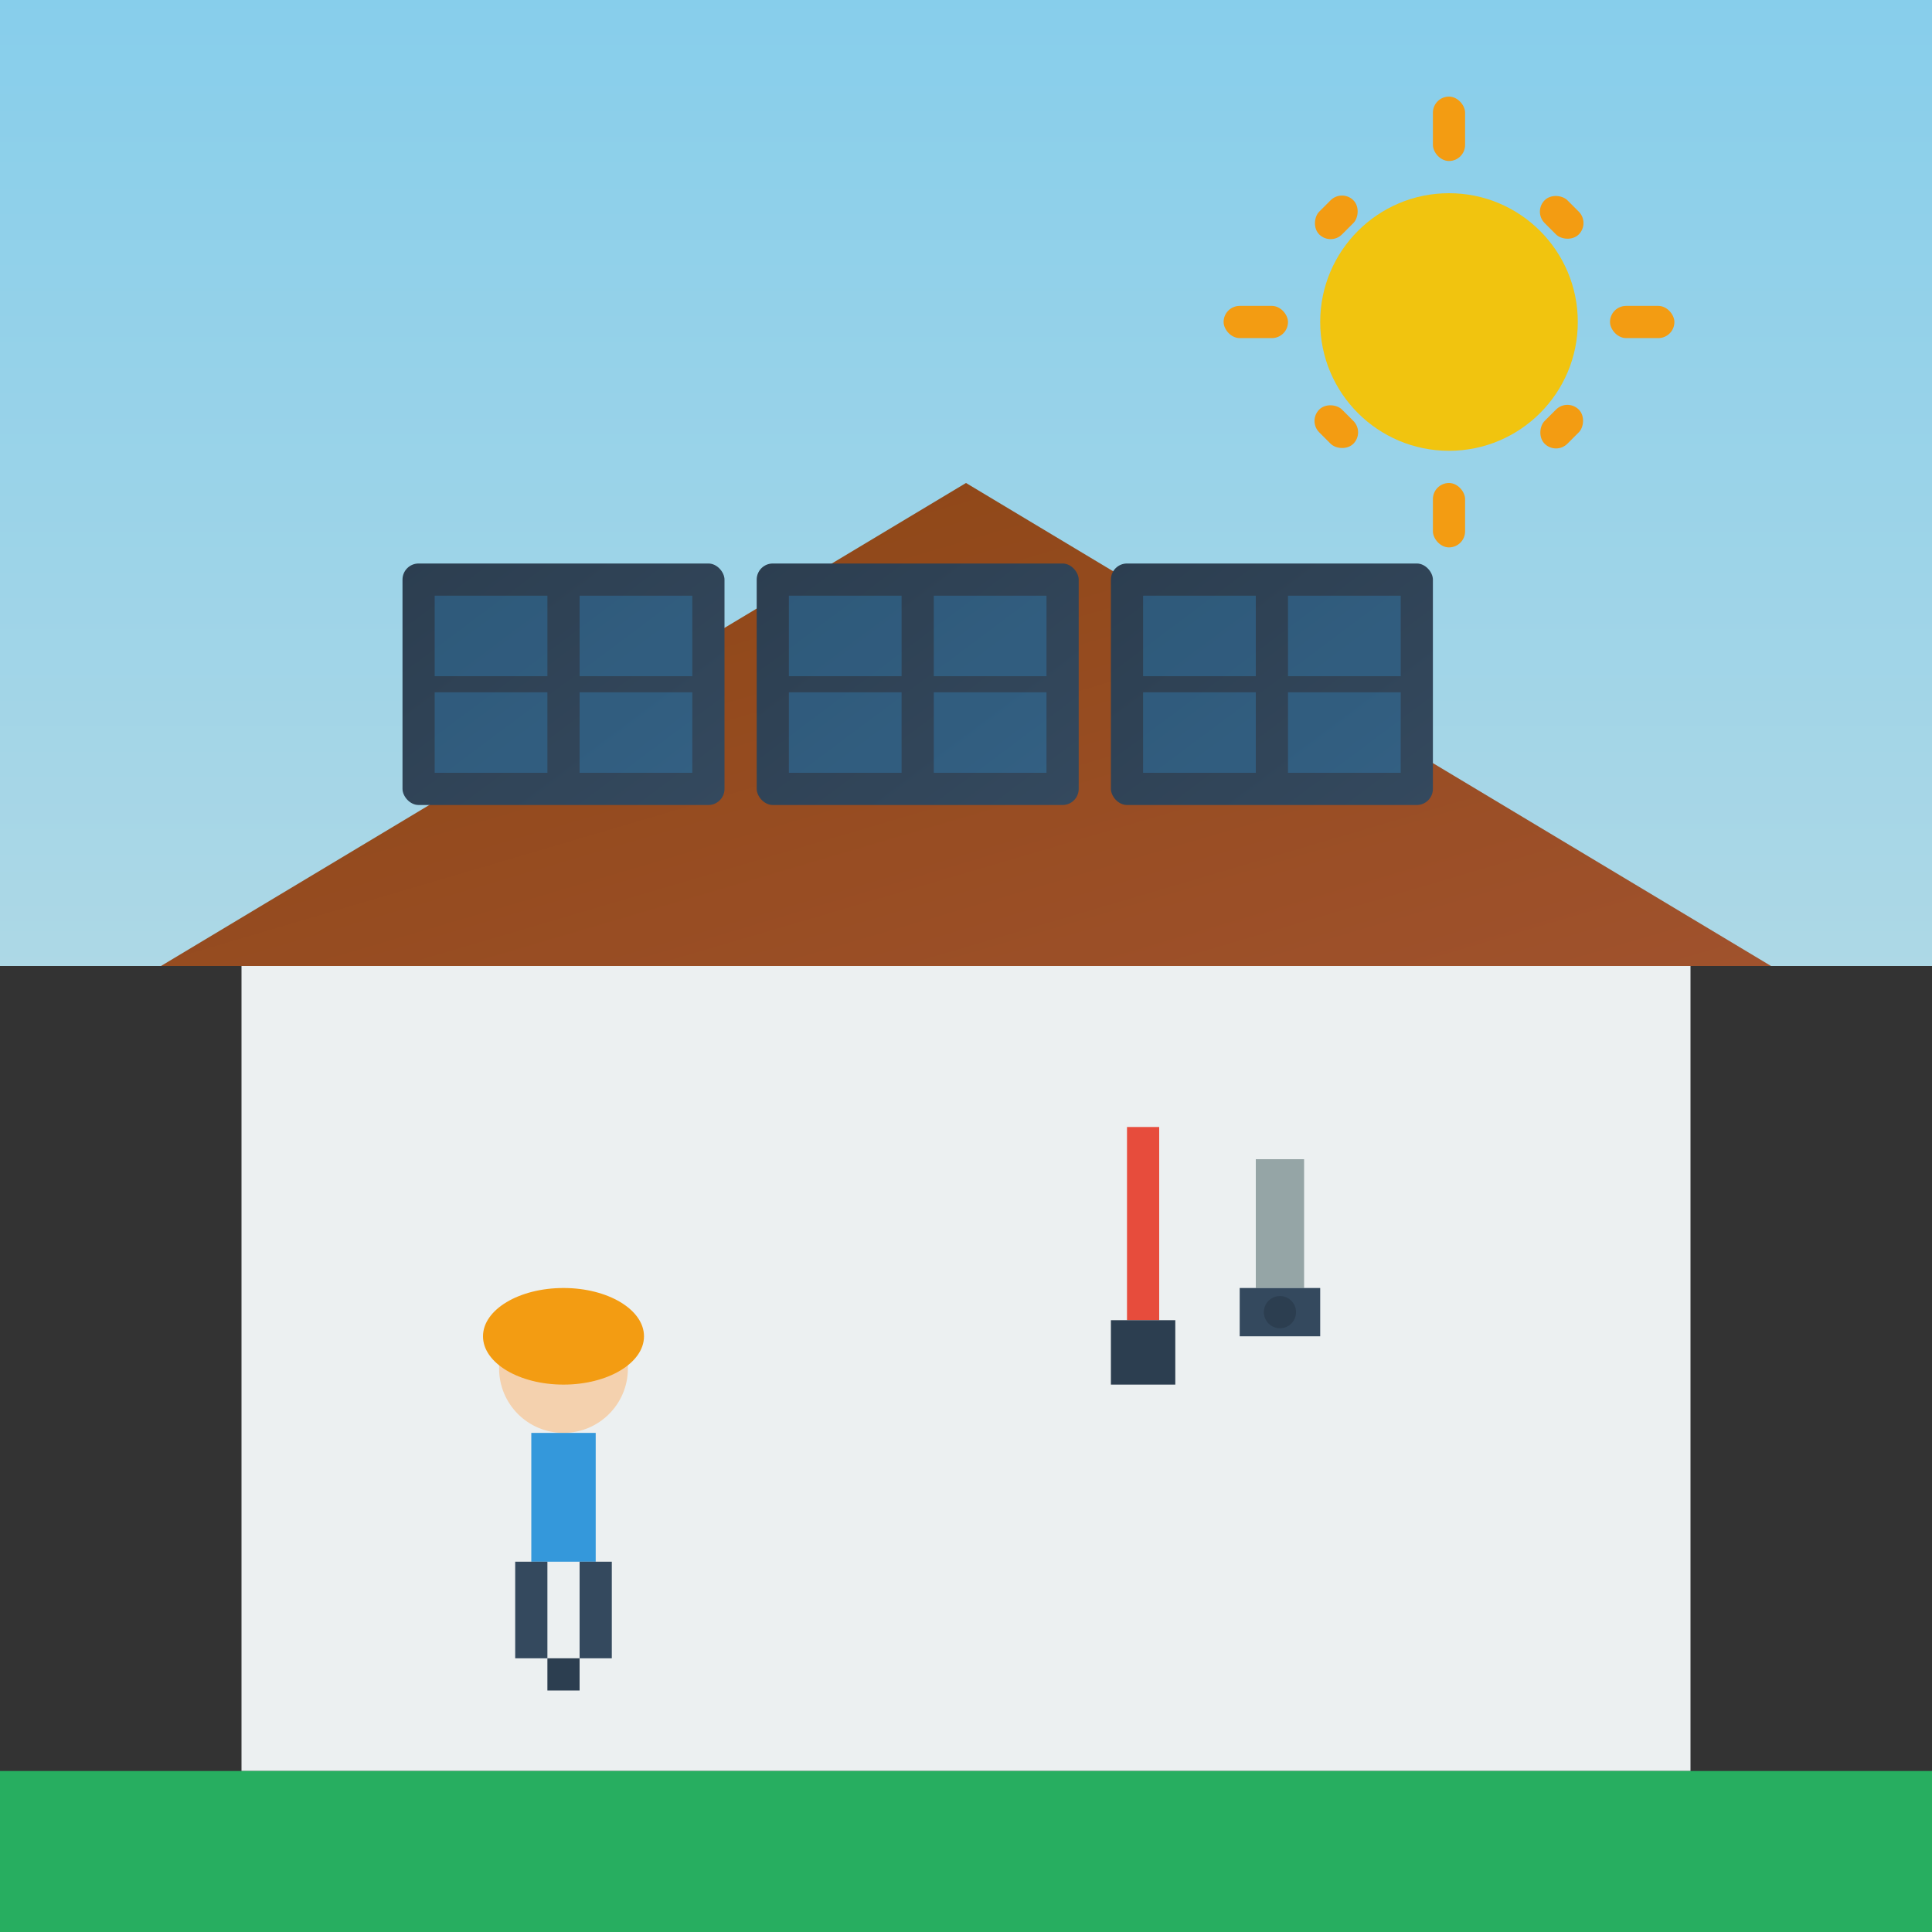
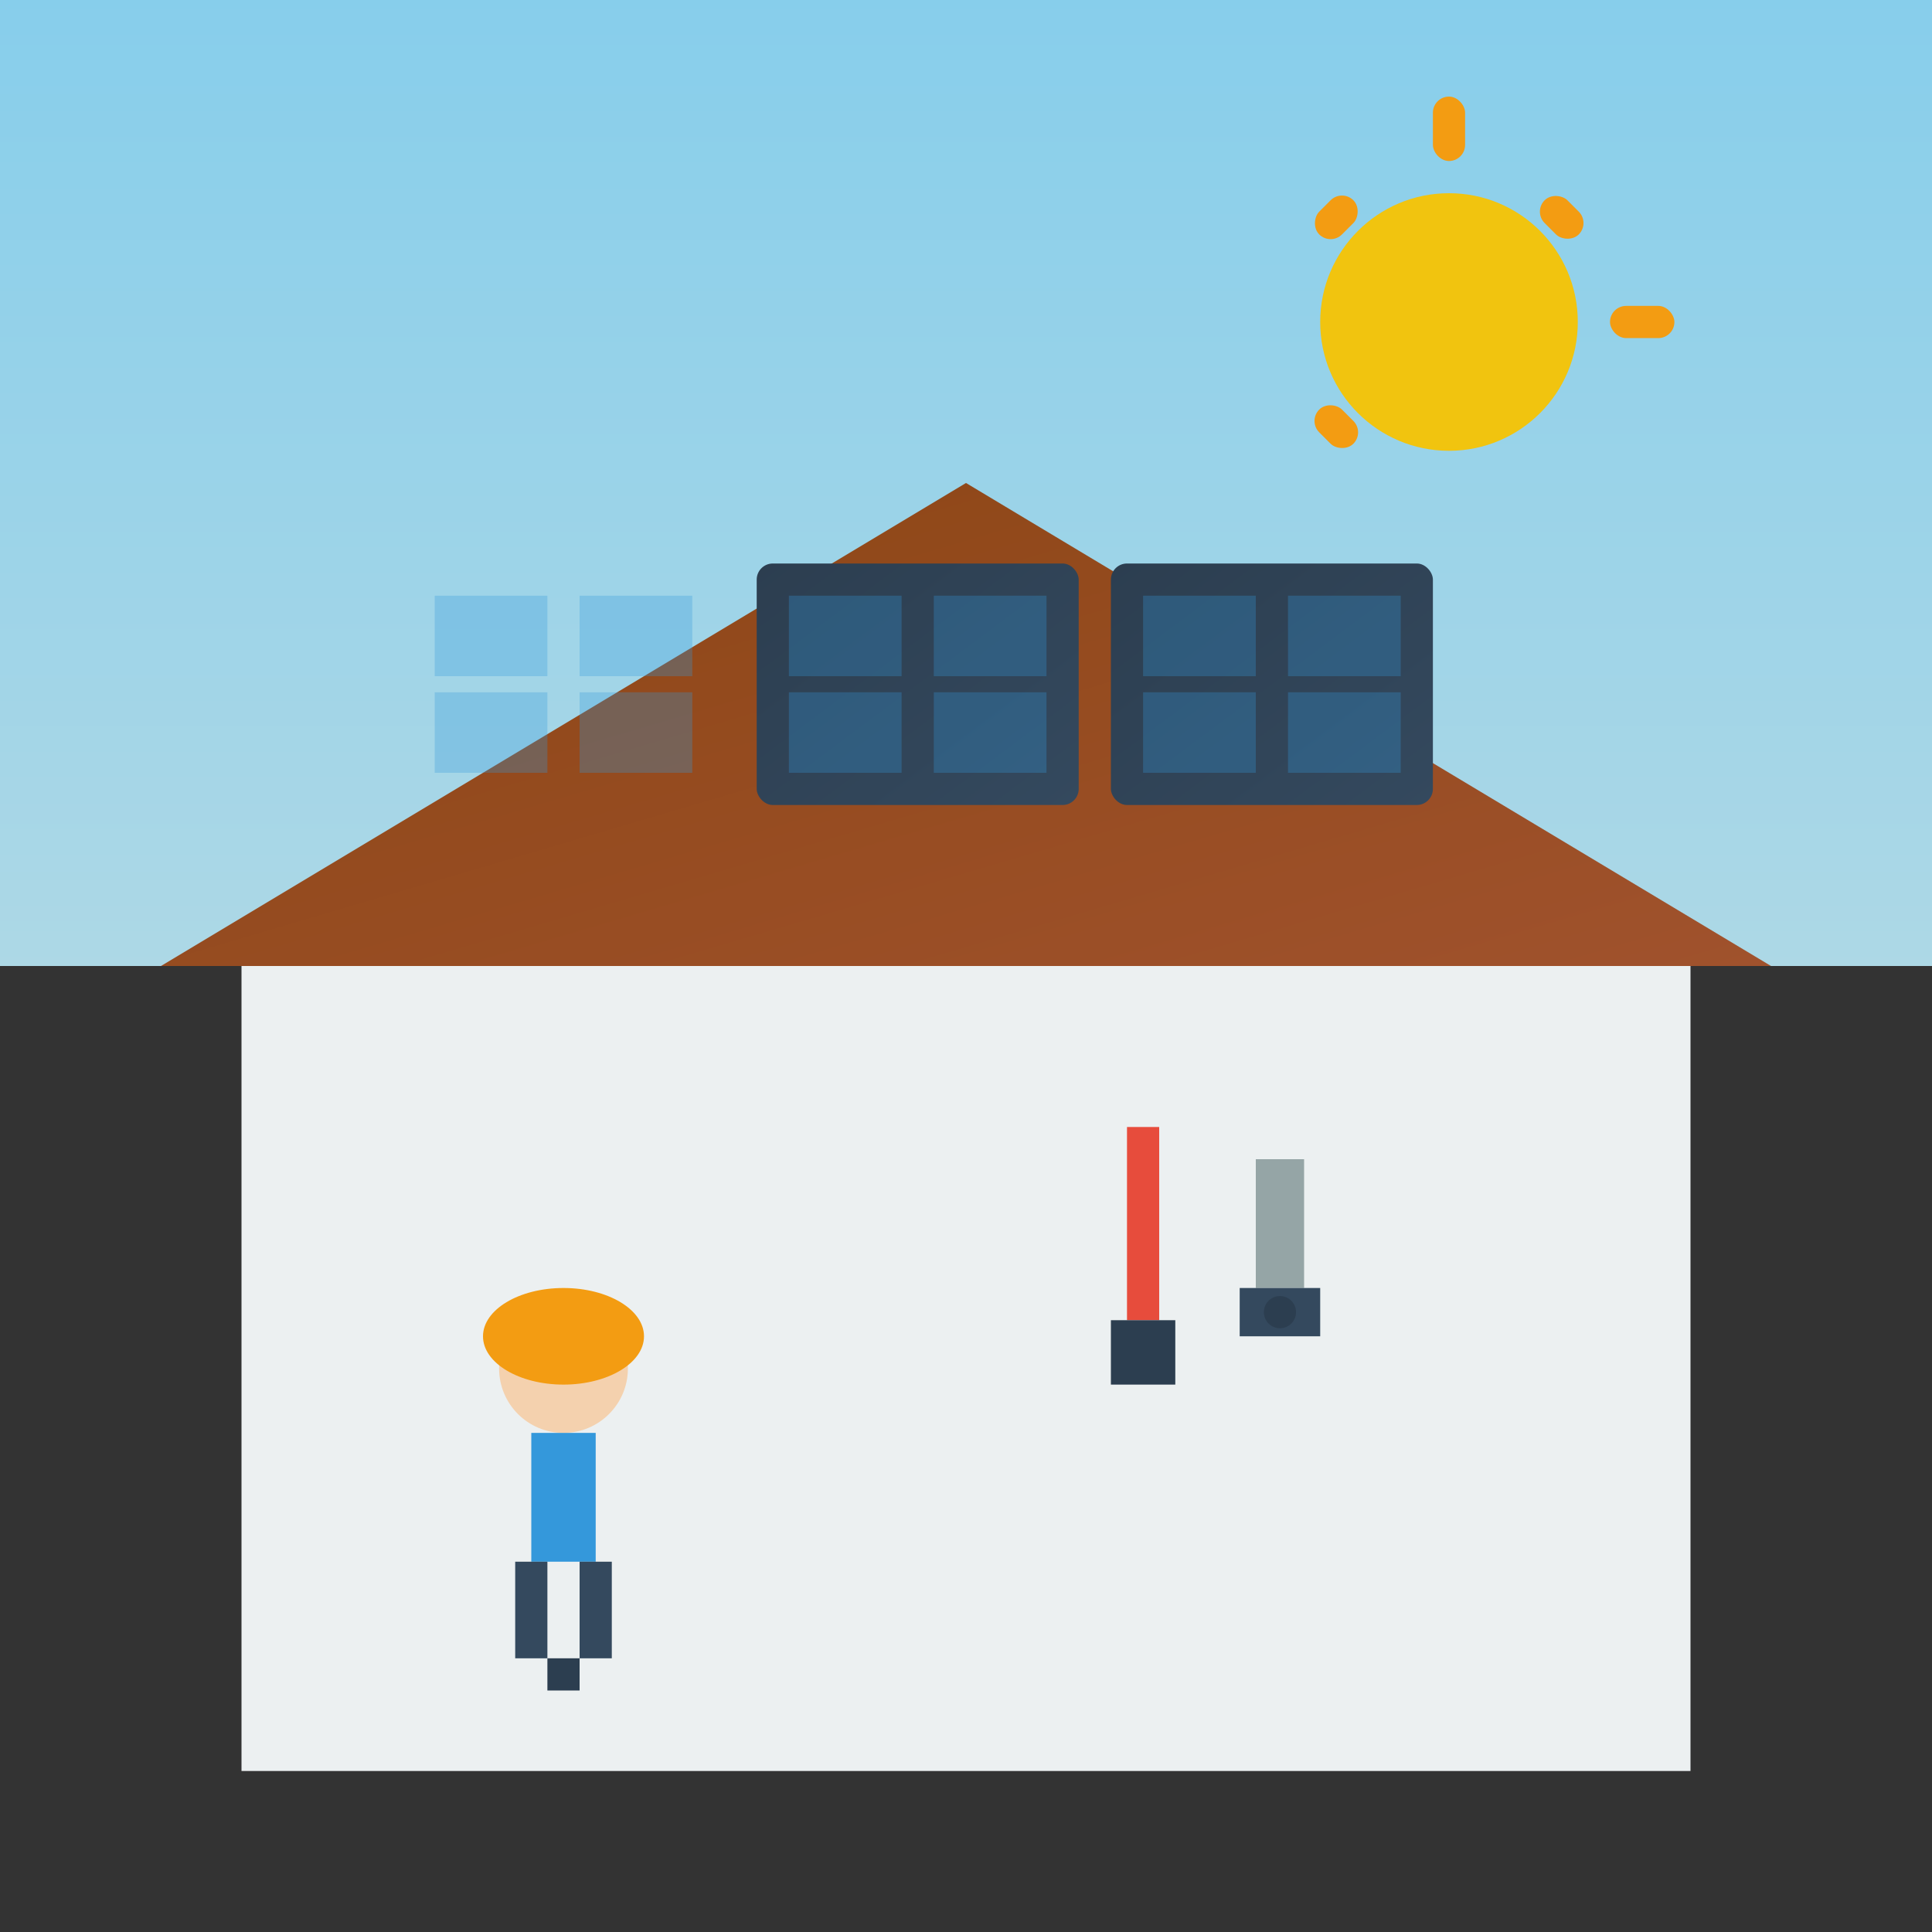
<svg xmlns="http://www.w3.org/2000/svg" width="120" height="120" viewBox="0 0 120 120">
  <rect x="0" y="0" width="120" height="120" fill="#333333" stroke="none" />
  <defs>
    <linearGradient id="roofGradient" x1="0%" y1="0%" x2="100%" y2="100%">
      <stop offset="0%" style="stop-color:#8b4513;stop-opacity:1" />
      <stop offset="100%" style="stop-color:#a0522d;stop-opacity:1" />
    </linearGradient>
    <linearGradient id="panelGradient" x1="0%" y1="0%" x2="100%" y2="100%">
      <stop offset="0%" style="stop-color:#2c3e50;stop-opacity:1" />
      <stop offset="100%" style="stop-color:#34495e;stop-opacity:1" />
    </linearGradient>
    <linearGradient id="skyGradient" x1="0%" y1="0%" x2="0%" y2="100%">
      <stop offset="0%" style="stop-color:#87ceeb;stop-opacity:1" />
      <stop offset="100%" style="stop-color:#add8e6;stop-opacity:1" />
    </linearGradient>
  </defs>
  <rect x="0" y="0" width="120" height="60" fill="url(#skyGradient)" />
  <circle cx="90" cy="20" r="8" fill="#f1c40f" />
  <g fill="#f39c12">
    <rect x="89" y="6" width="2" height="4" rx="1" />
-     <rect x="89" y="30" width="2" height="4" rx="1" />
-     <rect x="76" y="19" width="4" height="2" rx="1" />
    <rect x="100" y="19" width="4" height="2" rx="1" />
    <rect x="82" y="12" width="2" height="3" rx="1" transform="rotate(45 83 13.5)" />
    <rect x="96" y="12" width="2" height="3" rx="1" transform="rotate(-45 97 13.5)" />
    <rect x="82" y="25" width="2" height="3" rx="1" transform="rotate(-45 83 26.5)" />
-     <rect x="96" y="25" width="2" height="3" rx="1" transform="rotate(45 97 26.5)" />
  </g>
  <rect x="15" y="60" width="90" height="50" fill="#ecf0f1" />
  <polygon points="10,60 60,30 110,60" fill="url(#roofGradient)" />
  <g transform="translate(25, 35)">
-     <rect x="0" y="0" width="20" height="15" fill="url(#panelGradient)" rx="1" />
    <rect x="2" y="2" width="7" height="5" fill="#3498db" opacity="0.3" />
    <rect x="11" y="2" width="7" height="5" fill="#3498db" opacity="0.3" />
    <rect x="2" y="8" width="7" height="5" fill="#3498db" opacity="0.3" />
    <rect x="11" y="8" width="7" height="5" fill="#3498db" opacity="0.3" />
    <rect x="22" y="0" width="20" height="15" fill="url(#panelGradient)" rx="1" />
    <rect x="24" y="2" width="7" height="5" fill="#3498db" opacity="0.3" />
    <rect x="33" y="2" width="7" height="5" fill="#3498db" opacity="0.3" />
    <rect x="24" y="8" width="7" height="5" fill="#3498db" opacity="0.3" />
    <rect x="33" y="8" width="7" height="5" fill="#3498db" opacity="0.3" />
    <rect x="44" y="0" width="20" height="15" fill="url(#panelGradient)" rx="1" />
    <rect x="46" y="2" width="7" height="5" fill="#3498db" opacity="0.3" />
    <rect x="55" y="2" width="7" height="5" fill="#3498db" opacity="0.3" />
    <rect x="46" y="8" width="7" height="5" fill="#3498db" opacity="0.3" />
    <rect x="55" y="8" width="7" height="5" fill="#3498db" opacity="0.3" />
  </g>
  <g transform="translate(70, 70)">
    <rect x="0" y="0" width="2" height="12" fill="#e74c3c" />
    <rect x="-1" y="12" width="4" height="4" fill="#2c3e50" />
    <rect x="8" y="2" width="3" height="8" fill="#95a5a6" />
    <rect x="7" y="10" width="5" height="3" fill="#34495e" />
    <circle cx="9.5" cy="11.5" r="1" fill="#2c3e50" />
  </g>
  <g transform="translate(35, 85)">
    <circle cx="0" cy="0" r="4" fill="#f4d1ae" />
    <rect x="-2" y="4" width="4" height="8" fill="#3498db" />
    <rect x="-3" y="12" width="2" height="6" fill="#34495e" />
    <rect x="1" y="12" width="2" height="6" fill="#34495e" />
    <rect x="-1" y="18" width="2" height="2" fill="#2c3e50" />
    <ellipse cx="0" cy="-2" rx="5" ry="3" fill="#f39c12" />
  </g>
-   <rect x="0" y="110" width="120" height="10" fill="#27ae60" />
</svg>